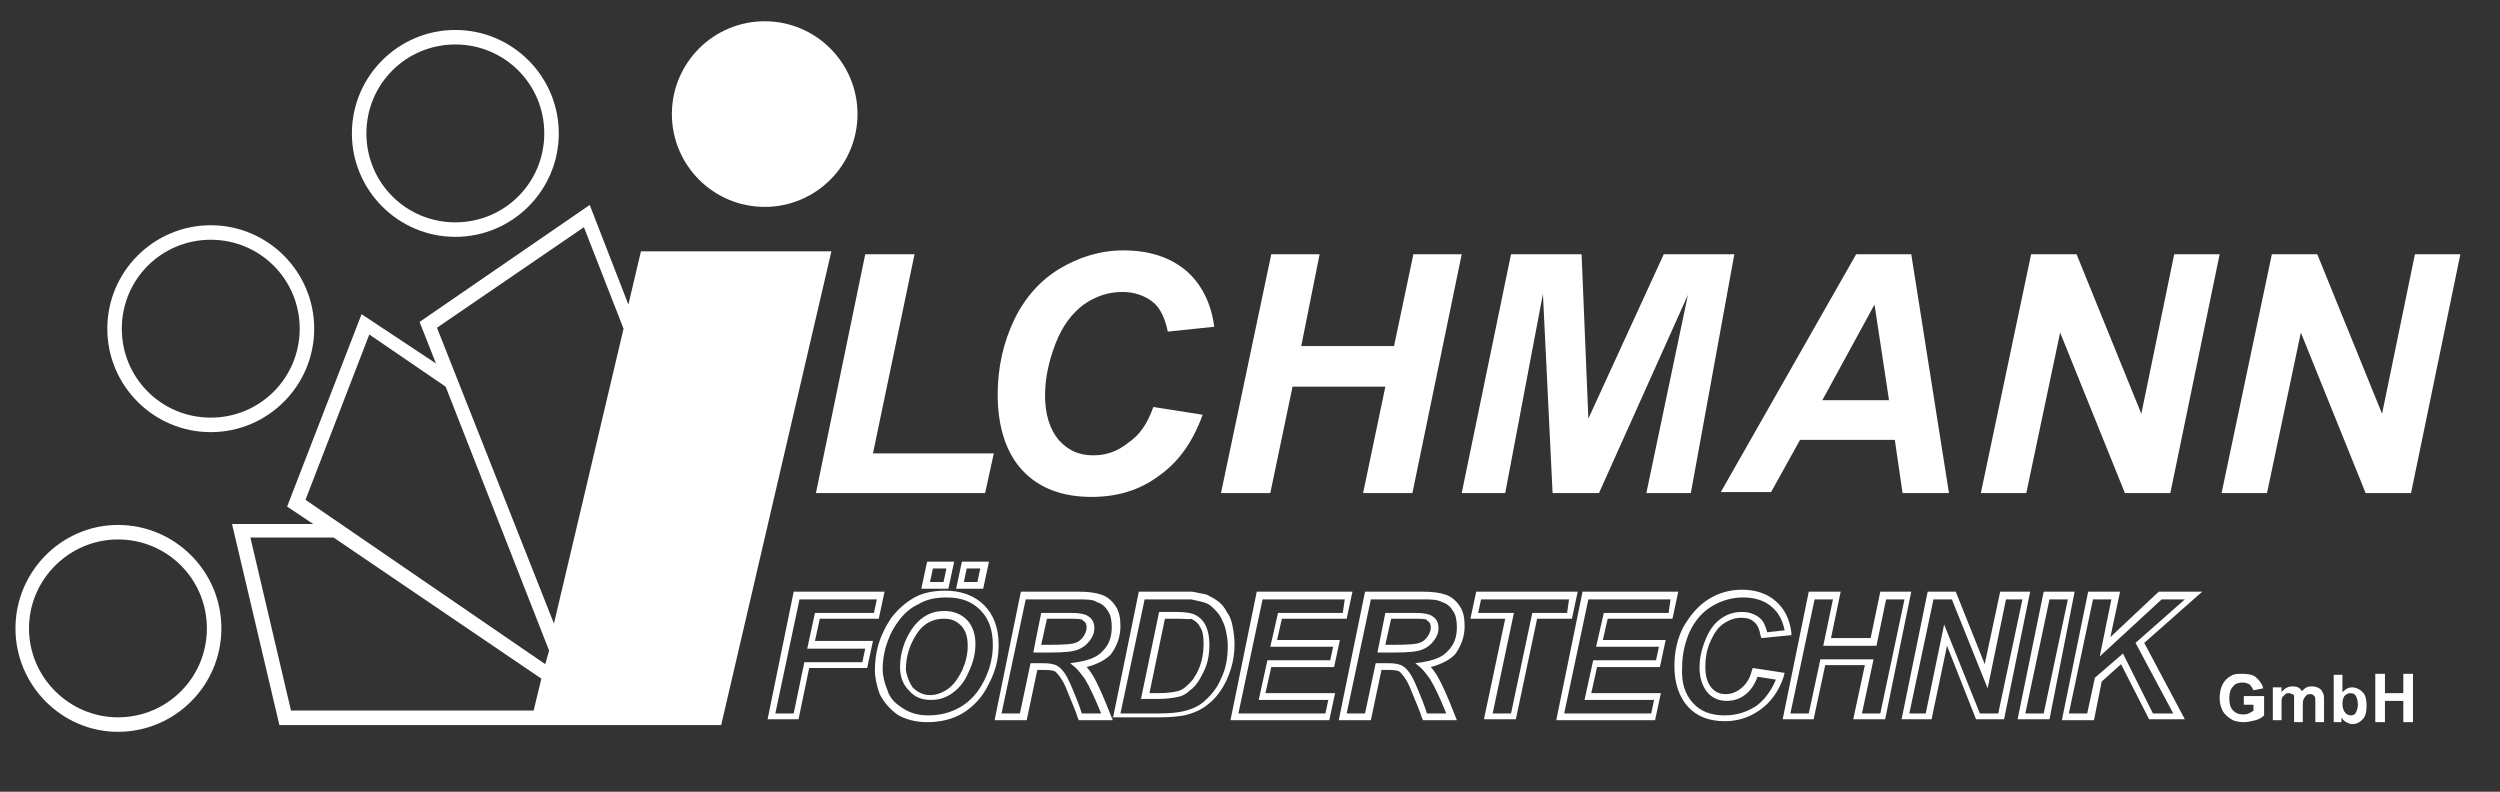
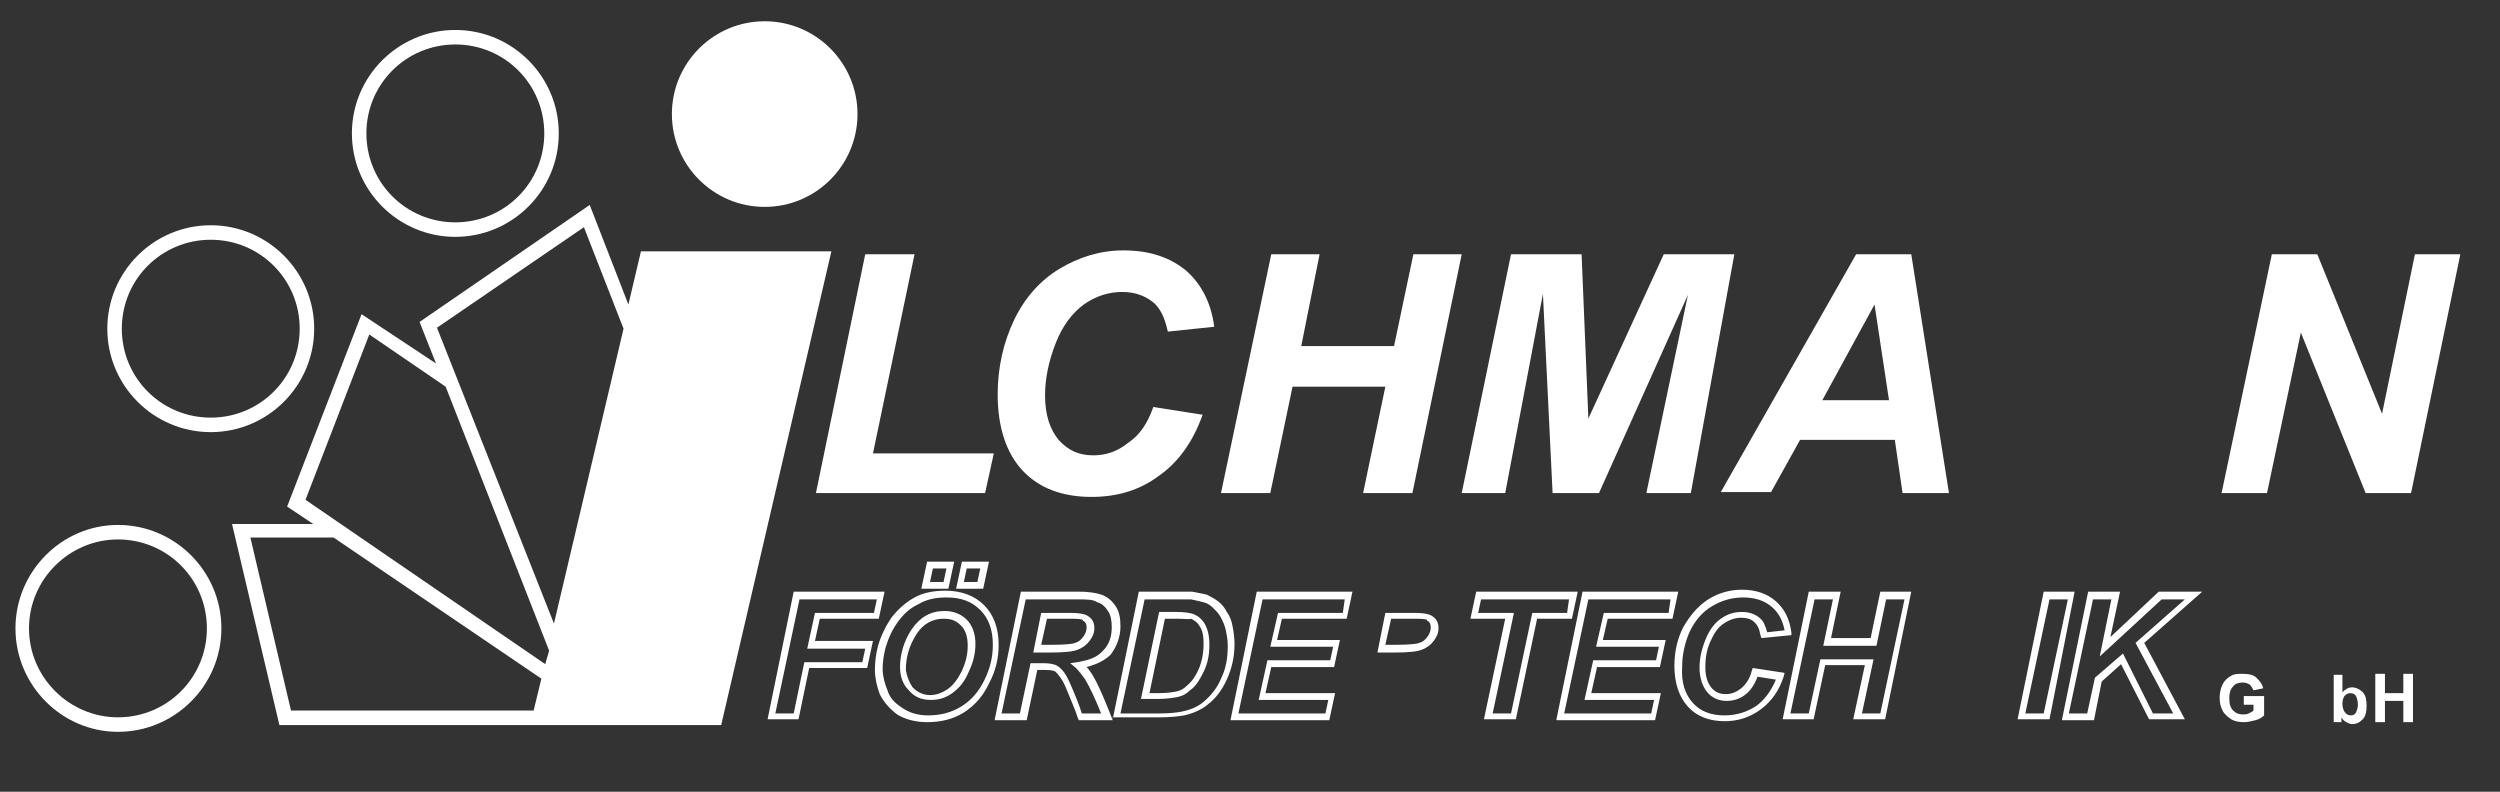
<svg xmlns="http://www.w3.org/2000/svg" id="Ebene_1" x="0px" y="0px" viewBox="0 0 258.6 81.9" style="enable-background:new 0 0 258.6 81.9;" xml:space="preserve">
  <rect x="0" y="0" width="258.6" height="81.9" fill="#333333" stroke="none" />
  <style type="text/css">	.st0{fill-rule:evenodd;clip-rule:evenodd;fill:#FFFFFF;}</style>
  <g>
    <polygon class="st0" points="84.4,51 89.5,26.3 94.6,26.3 90.3,46.9 102.8,46.9 101.9,51  " />
    <path class="st0" d="M119.3,42.1l5.1,0.8c-1,2.8-2.5,4.9-4.5,6.3c-2,1.5-4.3,2.2-7,2.2c-3,0-5.4-0.9-7.1-2.7  c-1.7-1.8-2.6-4.5-2.6-7.9c0-2.8,0.6-5.4,1.7-7.7c1.1-2.3,2.7-4.1,4.7-5.3c2-1.2,4.2-1.9,6.6-1.9c2.7,0,4.8,0.7,6.5,2.1  c1.6,1.4,2.6,3.4,2.9,5.8l-4.8,0.5c-0.3-1.4-0.8-2.5-1.6-3.1c-0.8-0.6-1.8-1-3.1-1c-1.4,0-2.7,0.4-4,1.3c-1.2,0.9-2.2,2.2-2.9,4  c-0.7,1.8-1.1,3.6-1.1,5.4c0,2,0.5,3.5,1.4,4.6c1,1.1,2.1,1.6,3.6,1.6c1.3,0,2.5-0.4,3.6-1.3C117.9,45,118.7,43.8,119.3,42.1  L119.3,42.1z" />
    <polygon class="st0" points="143.3,40 133.7,40 131.4,51 126.3,51 131.5,26.3 136.5,26.3 134.6,35.8 144.2,35.8 146.2,26.3   151.2,26.3 146.1,51 141,51  " />
    <polygon class="st0" points="165.4,51 160.6,51 159.6,30.4 155.7,51 151.2,51 156.3,26.3 163.6,26.3 164.3,43.3 172.1,26.3   179.4,26.3 174.9,51 170.3,51 174.6,30.5  " />
    <path class="st0" d="M195.4,41.4l-1.5-9.9l-5.4,9.9H195.4z M196,45.5h-9.8l-3,5.4h-5.2L192,26.3h5.7l3.9,24.7h-4.8L196,45.5z" />
-     <polygon class="st0" points="224.5,51 219.8,51 213.1,34.4 209.6,51 204.9,51 210.1,26.3 214.8,26.3 221.5,42.8 224.9,26.3   229.6,26.3  " />
    <polygon class="st0" points="249.4,51 244.7,51 238,34.4 234.5,51 229.8,51 235,26.3 239.7,26.3 246.4,42.8 249.8,26.3 254.5,26.3    " />
    <path class="st0" d="M232.1,72.8V72h2.1v2c-0.2,0.2-0.5,0.4-0.9,0.5s-0.8,0.2-1.2,0.2c-0.5,0-1-0.1-1.3-0.3s-0.7-0.5-0.9-0.9  c-0.2-0.4-0.3-0.8-0.3-1.3c0-0.5,0.1-1,0.3-1.4c0.2-0.4,0.5-0.7,0.9-0.9c0.3-0.2,0.7-0.2,1.2-0.2c0.6,0,1.1,0.1,1.4,0.4  c0.3,0.3,0.6,0.6,0.7,1.1l-1,0.2c-0.1-0.2-0.2-0.4-0.4-0.6c-0.2-0.1-0.4-0.2-0.7-0.2c-0.4,0-0.8,0.1-1,0.4  c-0.3,0.3-0.4,0.7-0.4,1.2c0,0.6,0.1,1,0.4,1.3c0.3,0.3,0.6,0.4,1,0.4c0.2,0,0.4,0,0.6-0.1c0.2-0.1,0.4-0.2,0.5-0.3v-0.6H232.1  L232.1,72.8z" />
-     <path class="st0" d="M235.1,71.1h0.9v0.5c0.3-0.4,0.7-0.6,1.1-0.6c0.2,0,0.4,0,0.6,0.1c0.2,0.1,0.3,0.2,0.4,0.4  c0.2-0.2,0.3-0.3,0.5-0.4c0.2-0.1,0.4-0.1,0.6-0.1c0.3,0,0.5,0.1,0.7,0.2c0.2,0.1,0.3,0.3,0.4,0.5c0.1,0.2,0.1,0.4,0.1,0.7v2.3  h-0.9v-2c0-0.4,0-0.6-0.1-0.7c-0.1-0.1-0.2-0.2-0.4-0.2c-0.1,0-0.3,0-0.4,0.1c-0.1,0.1-0.2,0.2-0.3,0.4c-0.1,0.2-0.1,0.4-0.1,0.7  v1.7h-0.9v-2c0-0.3,0-0.6,0-0.7c0-0.1-0.1-0.2-0.2-0.2c-0.1,0-0.2-0.1-0.3-0.1c-0.1,0-0.3,0-0.4,0.1c-0.1,0.1-0.2,0.2-0.3,0.3  c-0.1,0.1-0.1,0.4-0.1,0.7v1.7h-0.9V71.1L235.1,71.1z" />
    <path class="st0" d="M242.3,72.8c0,0.4,0.1,0.6,0.2,0.8c0.2,0.3,0.4,0.4,0.7,0.4c0.2,0,0.4-0.1,0.5-0.3c0.1-0.2,0.2-0.5,0.2-0.8  c0-0.4-0.1-0.7-0.2-0.9c-0.1-0.2-0.3-0.3-0.6-0.3c-0.2,0-0.4,0.1-0.6,0.3C242.4,72.2,242.3,72.4,242.3,72.8L242.3,72.8z   M241.4,74.7v-4.9h0.9v1.8c0.3-0.3,0.6-0.5,1-0.5c0.4,0,0.8,0.2,1.1,0.5c0.3,0.3,0.4,0.8,0.4,1.4c0,0.6-0.1,1.1-0.4,1.4  c-0.3,0.3-0.6,0.5-1.1,0.5c-0.2,0-0.4-0.1-0.6-0.2c-0.2-0.1-0.4-0.3-0.5-0.5v0.5H241.4L241.4,74.7z" />
    <polygon class="st0" points="245.7,74.7 245.7,69.7 246.7,69.7 246.7,71.7 248.6,71.7 248.6,69.7 249.6,69.7 249.6,74.7   248.6,74.7 248.6,72.5 246.7,72.5 246.7,74.7  " />
    <path class="st0" d="M12.2,74.2c5.1,0,9.2-4.1,9.2-9.2c0-5.1-4.1-9.2-9.2-9.2C7.2,55.8,3,59.9,3,65C3,70.1,7.2,74.2,12.2,74.2  L12.2,74.2z M12.2,54.3c5.9,0,10.7,4.8,10.7,10.7c0,5.9-4.8,10.7-10.7,10.7C6.4,75.7,1.6,70.9,1.6,65C1.6,59.1,6.4,54.3,12.2,54.3  L12.2,54.3z" />
    <path class="st0" d="M21.8,43.2c5.1,0,9.2-4.1,9.2-9.2c0-5.1-4.1-9.2-9.2-9.2s-9.2,4.1-9.2,9.2C12.6,39.1,16.7,43.2,21.8,43.2  L21.8,43.2z M21.8,23.3c5.9,0,10.7,4.8,10.7,10.7c0,5.9-4.8,10.7-10.7,10.7S11.1,39.9,11.1,34C11.1,28.1,15.9,23.3,21.8,23.3  L21.8,23.3z" />
    <path class="st0" d="M47.1,23c5.1,0,9.2-4.1,9.2-9.2s-4.1-9.2-9.2-9.2c-5.1,0-9.2,4.1-9.2,9.2S42,23,47.1,23L47.1,23z M47.1,3.1  c5.9,0,10.7,4.8,10.7,10.7c0,5.9-4.8,10.7-10.7,10.7c-5.9,0-10.7-4.8-10.7-10.7C36.4,7.9,41.2,3.1,47.1,3.1L47.1,3.1z" />
    <path class="st0" d="M30.1,73.5l25.1,0l0.8-3.3L34.5,55.6h-8.6L30.1,73.5z M57.3,64.5l7.2-30.5l-4.1-10.5L45.2,33.9L57.3,64.5z   M45.1,37.6l-1.7-4.3L61,21.2l4,10.3l1.3-5.5H86L74.6,75H28.9L24,54.2l8.4,0l-2.7-1.8l7.7-19.9L45.1,37.6z M46.1,40l-7.9-5.4  l-6.6,17.1l24.8,17l0.4-1.4L46.1,40z" />
    <path class="st0" d="M79.4,74.4l2.7-13.2h9h0.4L90.9,64h-6.1l-0.5,2.3h6l-0.6,2.8h-6l-1.1,5.3H79.4L79.4,74.4z M90.7,62h-8  l-2.5,11.8h1.9l1.1-5.3h6l0.3-1.4h-6l0.8-3.7h6.1L90.7,62L90.7,62z" />
    <path class="st0" d="M93.3,73.2C94,73.7,94.9,74,96,74c1.3,0,2.4-0.3,3.4-0.9c1-0.6,1.8-1.5,2.4-2.7c0.6-1.2,0.9-2.4,0.9-3.7  c0-1.5-0.4-2.7-1.3-3.6c-0.9-0.9-2-1.3-3.5-1.3c-1.1,0-2.1,0.2-2.9,0.7c-0.9,0.4-1.6,1.1-2.1,1.8c-0.6,0.8-1,1.7-1.3,2.7  c-0.2,0.8-0.3,1.5-0.3,2.2c0,0.7,0.2,1.5,0.5,2.2C92,72.1,92.5,72.7,93.3,73.2L93.3,73.2z M94.6,61.8c0.9-0.5,2-0.7,3.2-0.7  c1.6,0,3,0.5,4,1.5c1,1,1.5,2.4,1.5,4.1c0,1.4-0.3,2.7-1,4c-0.6,1.3-1.5,2.3-2.6,3c-1.1,0.7-2.4,1-3.8,1c-1.2,0-2.3-0.3-3.1-0.8  c-0.8-0.6-1.4-1.3-1.8-2.1c-0.3-0.8-0.5-1.7-0.5-2.5c0-0.8,0.1-1.6,0.3-2.4c0.3-1.1,0.8-2.1,1.4-3C92.9,63,93.7,62.3,94.6,61.8  L94.6,61.8z" />
    <path class="st0" d="M94.4,71.1c0.5,0.5,1.1,0.8,1.8,0.8c0.6,0,1.2-0.2,1.8-0.6c0.6-0.4,1.1-1.1,1.5-1.9c0.4-0.9,0.6-1.7,0.6-2.6  c0-0.9-0.2-1.6-0.7-2.1c-0.5-0.5-1-0.7-1.8-0.7c-1.1,0-2.1,0.5-2.8,1.6c-0.7,1.1-1.1,2.3-1.1,3.7C93.8,69.9,94,70.5,94.4,71.1  L94.4,71.1z M94.3,65.1c0.9-1.3,2-1.9,3.4-1.9c0.9,0,1.7,0.3,2.3,0.9c0.6,0.6,0.9,1.5,0.9,2.5c0,0.9-0.2,1.9-0.7,2.9  c-0.4,1-1,1.7-1.7,2.2c-0.7,0.5-1.4,0.7-2.2,0.7c-1,0-1.7-0.3-2.3-1c-0.6-0.6-0.9-1.4-0.9-2.4C93.1,67.7,93.5,66.3,94.3,65.1  L94.3,65.1z" />
    <path class="st0" d="M95.3,60.9l0.6-2.8h2.4h0.4l-0.6,2.8H95.3L95.3,60.9z M97.9,58.8h-1.4l-0.3,1.4h1.4L97.9,58.8L97.9,58.8z" />
    <path class="st0" d="M98.9,60.9l0.6-2.8h2.4h0.4l-0.6,2.8H98.9L98.9,60.9z M101.4,58.8H100l-0.3,1.4h1.4L101.4,58.8L101.4,58.8z" />
    <path class="st0" d="M102.9,74.4l2.7-13.2h0.3h5.6c1,0,1.8,0.1,2.4,0.3c0.6,0.2,1.1,0.6,1.5,1.2c0.4,0.6,0.5,1.3,0.5,2.1  c0,1.1-0.4,2.1-1,2.9c-0.6,0.6-1.4,1-2.5,1.3c0.2,0.2,0.4,0.5,0.6,0.8c0.6,1,1.2,2.4,1.9,4.2l0.2,0.5h-3.5l-0.1-0.2  c-0.2-0.7-0.7-1.8-1.3-3.3c-0.3-0.7-0.7-1.2-1-1.5c-0.1-0.1-0.4-0.2-1.1-0.2h-0.8l-1.1,5.2H102.9L102.9,74.4z M111.4,62h-5.3  l-2.5,11.8h1.9l1.1-5.2h1.3c0.7,0,1.2,0.1,1.5,0.3c0.5,0.3,0.9,0.9,1.3,1.8c0.6,1.4,1,2.4,1.2,3.1h2c-0.6-1.5-1.2-2.8-1.7-3.6  c-0.3-0.4-0.6-0.8-0.9-1.1l-0.6-0.5l0.7-0.1c1.2-0.2,2.1-0.5,2.7-1.2c0.6-0.6,0.9-1.4,0.9-2.4c0-0.7-0.1-1.3-0.4-1.7  c-0.3-0.5-0.7-0.8-1.1-0.9C113.1,62,112.4,62,111.4,62L111.4,62z" />
    <path class="st0" d="M106.9,67.4l0.8-4h0.3h2.8c0.8,0,1.4,0.1,1.7,0.3c0.5,0.3,0.7,0.7,0.7,1.3c0,0.5-0.2,0.9-0.5,1.3  c-0.3,0.4-0.7,0.7-1.2,0.9c-0.5,0.2-1.4,0.3-2.9,0.3H106.9L106.9,67.4z M110.9,64h-2.6l-0.6,2.7h0.9c1.7,0,2.4-0.1,2.6-0.2  c0.4-0.1,0.7-0.4,0.9-0.7c0.2-0.3,0.3-0.6,0.3-0.9c0-0.3-0.1-0.6-0.4-0.7C112.1,64.1,111.8,64,110.9,64L110.9,64z" />
    <path class="st0" d="M115.1,74.4l2.7-13.2h0.3h3.4l1.8,0c0.5,0.1,1,0.2,1.5,0.3c0.4,0.2,0.8,0.4,1.2,0.7c0.4,0.3,0.7,0.7,0.9,1.1  c0.3,0.4,0.5,0.9,0.6,1.5c0.1,0.5,0.2,1.2,0.2,1.8c0,1.4-0.3,2.6-0.8,3.7c-0.5,1.1-1.2,2-2,2.6c-0.6,0.5-1.5,0.9-2.4,1.1  c-0.6,0.1-1.4,0.2-2.5,0.2H115.1L115.1,74.4z M121.5,62h-3.1l-2.5,11.8h4c1.1,0,1.9-0.1,2.4-0.2c0.9-0.2,1.6-0.5,2.2-1  c0.7-0.6,1.4-1.4,1.8-2.4c0.5-1,0.7-2.1,0.7-3.4c0-0.6-0.1-1.1-0.2-1.6c-0.1-0.5-0.3-0.9-0.5-1.3c-0.2-0.4-0.5-0.7-0.8-1  c-0.3-0.3-0.6-0.5-1-0.6c-0.4-0.1-0.8-0.2-1.3-0.3L121.5,62L121.5,62z" />
    <path class="st0" d="M118,72.4l1.9-9.1h0.3h1.5c0.8,0,1.4,0.1,1.7,0.2c0.5,0.2,0.9,0.5,1.2,1c0.3,0.5,0.5,1.2,0.5,2.2  c0,1.1-0.2,2-0.6,2.8c-0.4,0.8-0.8,1.5-1.4,1.9c-0.4,0.4-0.8,0.6-1.3,0.7c-0.5,0.1-1.2,0.2-2.1,0.2H118L118,72.4z M121.7,64h-1.2  l-1.6,7.7h0.9c0.9,0,1.6-0.1,2-0.2c0.4-0.1,0.7-0.3,1-0.6c0.5-0.4,0.9-1,1.2-1.7c0.3-0.7,0.5-1.6,0.5-2.6c0-0.8-0.1-1.4-0.4-1.8  c-0.2-0.4-0.5-0.6-0.9-0.8C123,64.1,122.6,64,121.7,64L121.7,64z" />
    <path class="st0" d="M127.3,74.4l2.7-13.2h9.5h0.4l-0.6,2.8h-6.7l-0.5,2.2h6.5l-0.6,2.8h-6.5l-0.6,2.7h7.2l-0.6,2.8H127.3  L127.3,74.4z M139.1,62h-8.5l-2.5,11.8h9l0.3-1.4h-7.2l0.9-4.1h6.5l0.3-1.4h-6.5l0.8-3.5h6.7L139.1,62L139.1,62z" />
-     <path class="st0" d="M138.5,74.4l2.7-13.2h0.3h5.6c1,0,1.8,0.1,2.4,0.3c0.6,0.2,1.1,0.6,1.5,1.2c0.4,0.6,0.5,1.3,0.5,2.1  c0,1.1-0.4,2.1-1,2.9c-0.6,0.6-1.4,1-2.5,1.3c0.2,0.2,0.4,0.5,0.6,0.8c0.6,1,1.2,2.4,1.9,4.2l0.2,0.5h-3.5l-0.1-0.2  c-0.2-0.7-0.7-1.8-1.3-3.3c-0.3-0.7-0.7-1.2-1-1.5c-0.1-0.1-0.4-0.2-1.1-0.2h-0.8l-1.1,5.2H138.5L138.5,74.4z M147.1,62h-5.3  l-2.5,11.8h1.9l1.1-5.2h1.3c0.7,0,1.2,0.1,1.5,0.3c0.5,0.3,0.9,0.9,1.3,1.8c0.6,1.4,1,2.4,1.2,3.1h2c-0.6-1.5-1.2-2.8-1.7-3.6  c-0.3-0.4-0.6-0.8-0.9-1.1l-0.6-0.5l0.7-0.1c1.2-0.2,2.1-0.5,2.7-1.2c0.6-0.6,0.9-1.4,0.9-2.4c0-0.7-0.1-1.3-0.4-1.7  c-0.3-0.5-0.7-0.8-1.1-0.9C148.7,62,148,62,147.1,62L147.1,62z" />
    <path class="st0" d="M142.5,67.4l0.8-4h0.3h2.8c0.8,0,1.4,0.1,1.7,0.3c0.5,0.3,0.7,0.7,0.7,1.3c0,0.5-0.2,0.9-0.5,1.3  c-0.3,0.4-0.7,0.7-1.2,0.9c-0.5,0.2-1.4,0.3-2.9,0.3H142.5L142.5,67.4z M146.5,64h-2.6l-0.6,2.7h0.9c1.7,0,2.4-0.1,2.6-0.2  c0.4-0.1,0.7-0.4,0.9-0.7c0.2-0.3,0.3-0.6,0.3-0.9c0-0.3-0.1-0.6-0.4-0.7C147.7,64.1,147.5,64,146.5,64L146.5,64z" />
    <path class="st0" d="M152.1,64l0.6-2.8h10.1h0.4l-0.6,2.8H159l-2.2,10.4h-3.3l2.2-10.4H152.1L152.1,64z M162.3,62h-9.1l-0.3,1.4  h3.7l-2.2,10.4h1.9l2.2-10.4h3.6L162.3,62L162.3,62z" />
    <path class="st0" d="M161,74.4l2.7-13.2h9.5h0.4l-0.6,2.8h-6.7l-0.5,2.2h6.5l-0.6,2.8h-6.5l-0.6,2.7h7.2l-0.6,2.8H161L161,74.4z   M172.8,62h-8.5l-2.5,11.8h9l0.3-1.4h-7.2l0.9-4.1h6.5l0.3-1.4h-6.5l0.8-3.5h6.7L172.8,62L172.8,62z" />
    <path class="st0" d="M175.1,72.7c0.8,0.9,1.9,1.3,3.3,1.3c1.3,0,2.4-0.4,3.3-1c0.8-0.6,1.5-1.5,2-2.7l-1.9-0.3  c-0.3,0.8-0.7,1.4-1.2,1.8c-0.6,0.5-1.3,0.7-2,0.7c-0.8,0-1.5-0.3-2-0.9c-0.5-0.6-0.8-1.5-0.8-2.5c0-1,0.2-1.9,0.6-2.9  c0.4-1,0.9-1.7,1.6-2.2c0.7-0.5,1.4-0.7,2.2-0.7c0.7,0,1.3,0.2,1.8,0.6c0.4,0.3,0.6,0.8,0.8,1.5l1.8-0.2c-0.2-1-0.6-1.8-1.3-2.4  c-0.8-0.7-1.8-1-3-1c-1.1,0-2.2,0.3-3.2,0.9c-1,0.6-1.7,1.4-2.3,2.6c-0.5,1.1-0.8,2.4-0.8,3.7C173.9,70.6,174.3,71.8,175.1,72.7  L175.1,72.7z M176.7,62c1.1-0.7,2.3-1,3.5-1c1.4,0,2.6,0.4,3.5,1.2c0.9,0.8,1.4,1.8,1.6,3.2l0,0.3l-3.1,0.3l-0.1-0.3  c-0.1-0.6-0.3-1.1-0.7-1.4c-0.3-0.3-0.8-0.4-1.3-0.4c-0.6,0-1.2,0.2-1.8,0.6c-0.6,0.4-1,1-1.4,1.9c-0.4,0.9-0.5,1.8-0.5,2.6  c0,0.9,0.2,1.6,0.6,2.1c0.4,0.5,0.9,0.7,1.5,0.7c0.6,0,1.1-0.2,1.6-0.6c0.5-0.4,0.9-1,1.1-1.8l0.1-0.3l3.3,0.5l-0.1,0.4  c-0.5,1.5-1.3,2.6-2.4,3.4c-1.1,0.8-2.3,1.2-3.7,1.2c-1.6,0-2.9-0.5-3.8-1.5c-0.9-1-1.4-2.4-1.4-4.2c0-1.5,0.3-2.8,0.9-4  C174.8,63.7,175.6,62.7,176.7,62L176.7,62z" />
    <path class="st0" d="M184.4,74.4l2.7-13.2h3.3l-1,4.8h4.1l1-4.8h2.8h0.4l-2.7,13.2h-3.3l1.2-5.6h-4.1l-1.2,5.6H184.4L184.4,74.4z   M197,62h-1.9l-1,4.8h-5.5l1-4.8h-1.9l-2.5,11.8h1.9l1.2-5.6h5.5l-1.2,5.6h1.9L197,62L197,62z" />
-     <path class="st0" d="M196.7,74.4l2.7-13.2h2.9l3,7.5l1.6-7.5h2.7h0.4l-2.7,13.2h-2.9l-3-7.6l-1.6,7.6H196.7L196.7,74.4z M209.2,62  h-1.7l-1.9,9.2l-3.7-9.2H200l-2.5,11.8h1.7l1.9-9.2l3.7,9.2h1.9L209.2,62L209.2,62z" />
    <path class="st0" d="M208.7,74.4l2.7-13.2h2.8h0.4L212,74.4H208.7L208.7,74.4z M213.9,62H212l-2.5,11.8h1.9L213.9,62L213.9,62z" />
    <path class="st0" d="M213.3,74.4l2.7-13.2h3.3l-1,4.7l5-4.7h3.6h0.9l-6,5.3l4.2,7.9h-3.7l-2.9-5.7l-2,1.8l-0.8,4H213.3L213.3,74.4z   M226,62h-2.4l-6.4,5.9l1.2-5.9h-1.9l-2.5,11.8h1.9l0.8-3.7l2.9-2.5l3.1,6.2h2.1l-3.9-7.3L226,62L226,62z" />
    <path class="st0" d="M79.1,2.2c5.3,0,9.6,4.3,9.6,9.6c0,5.3-4.3,9.6-9.6,9.6c-5.3,0-9.6-4.3-9.6-9.6C69.5,6.5,73.8,2.2,79.1,2.2  L79.1,2.2z" />
  </g>
</svg>